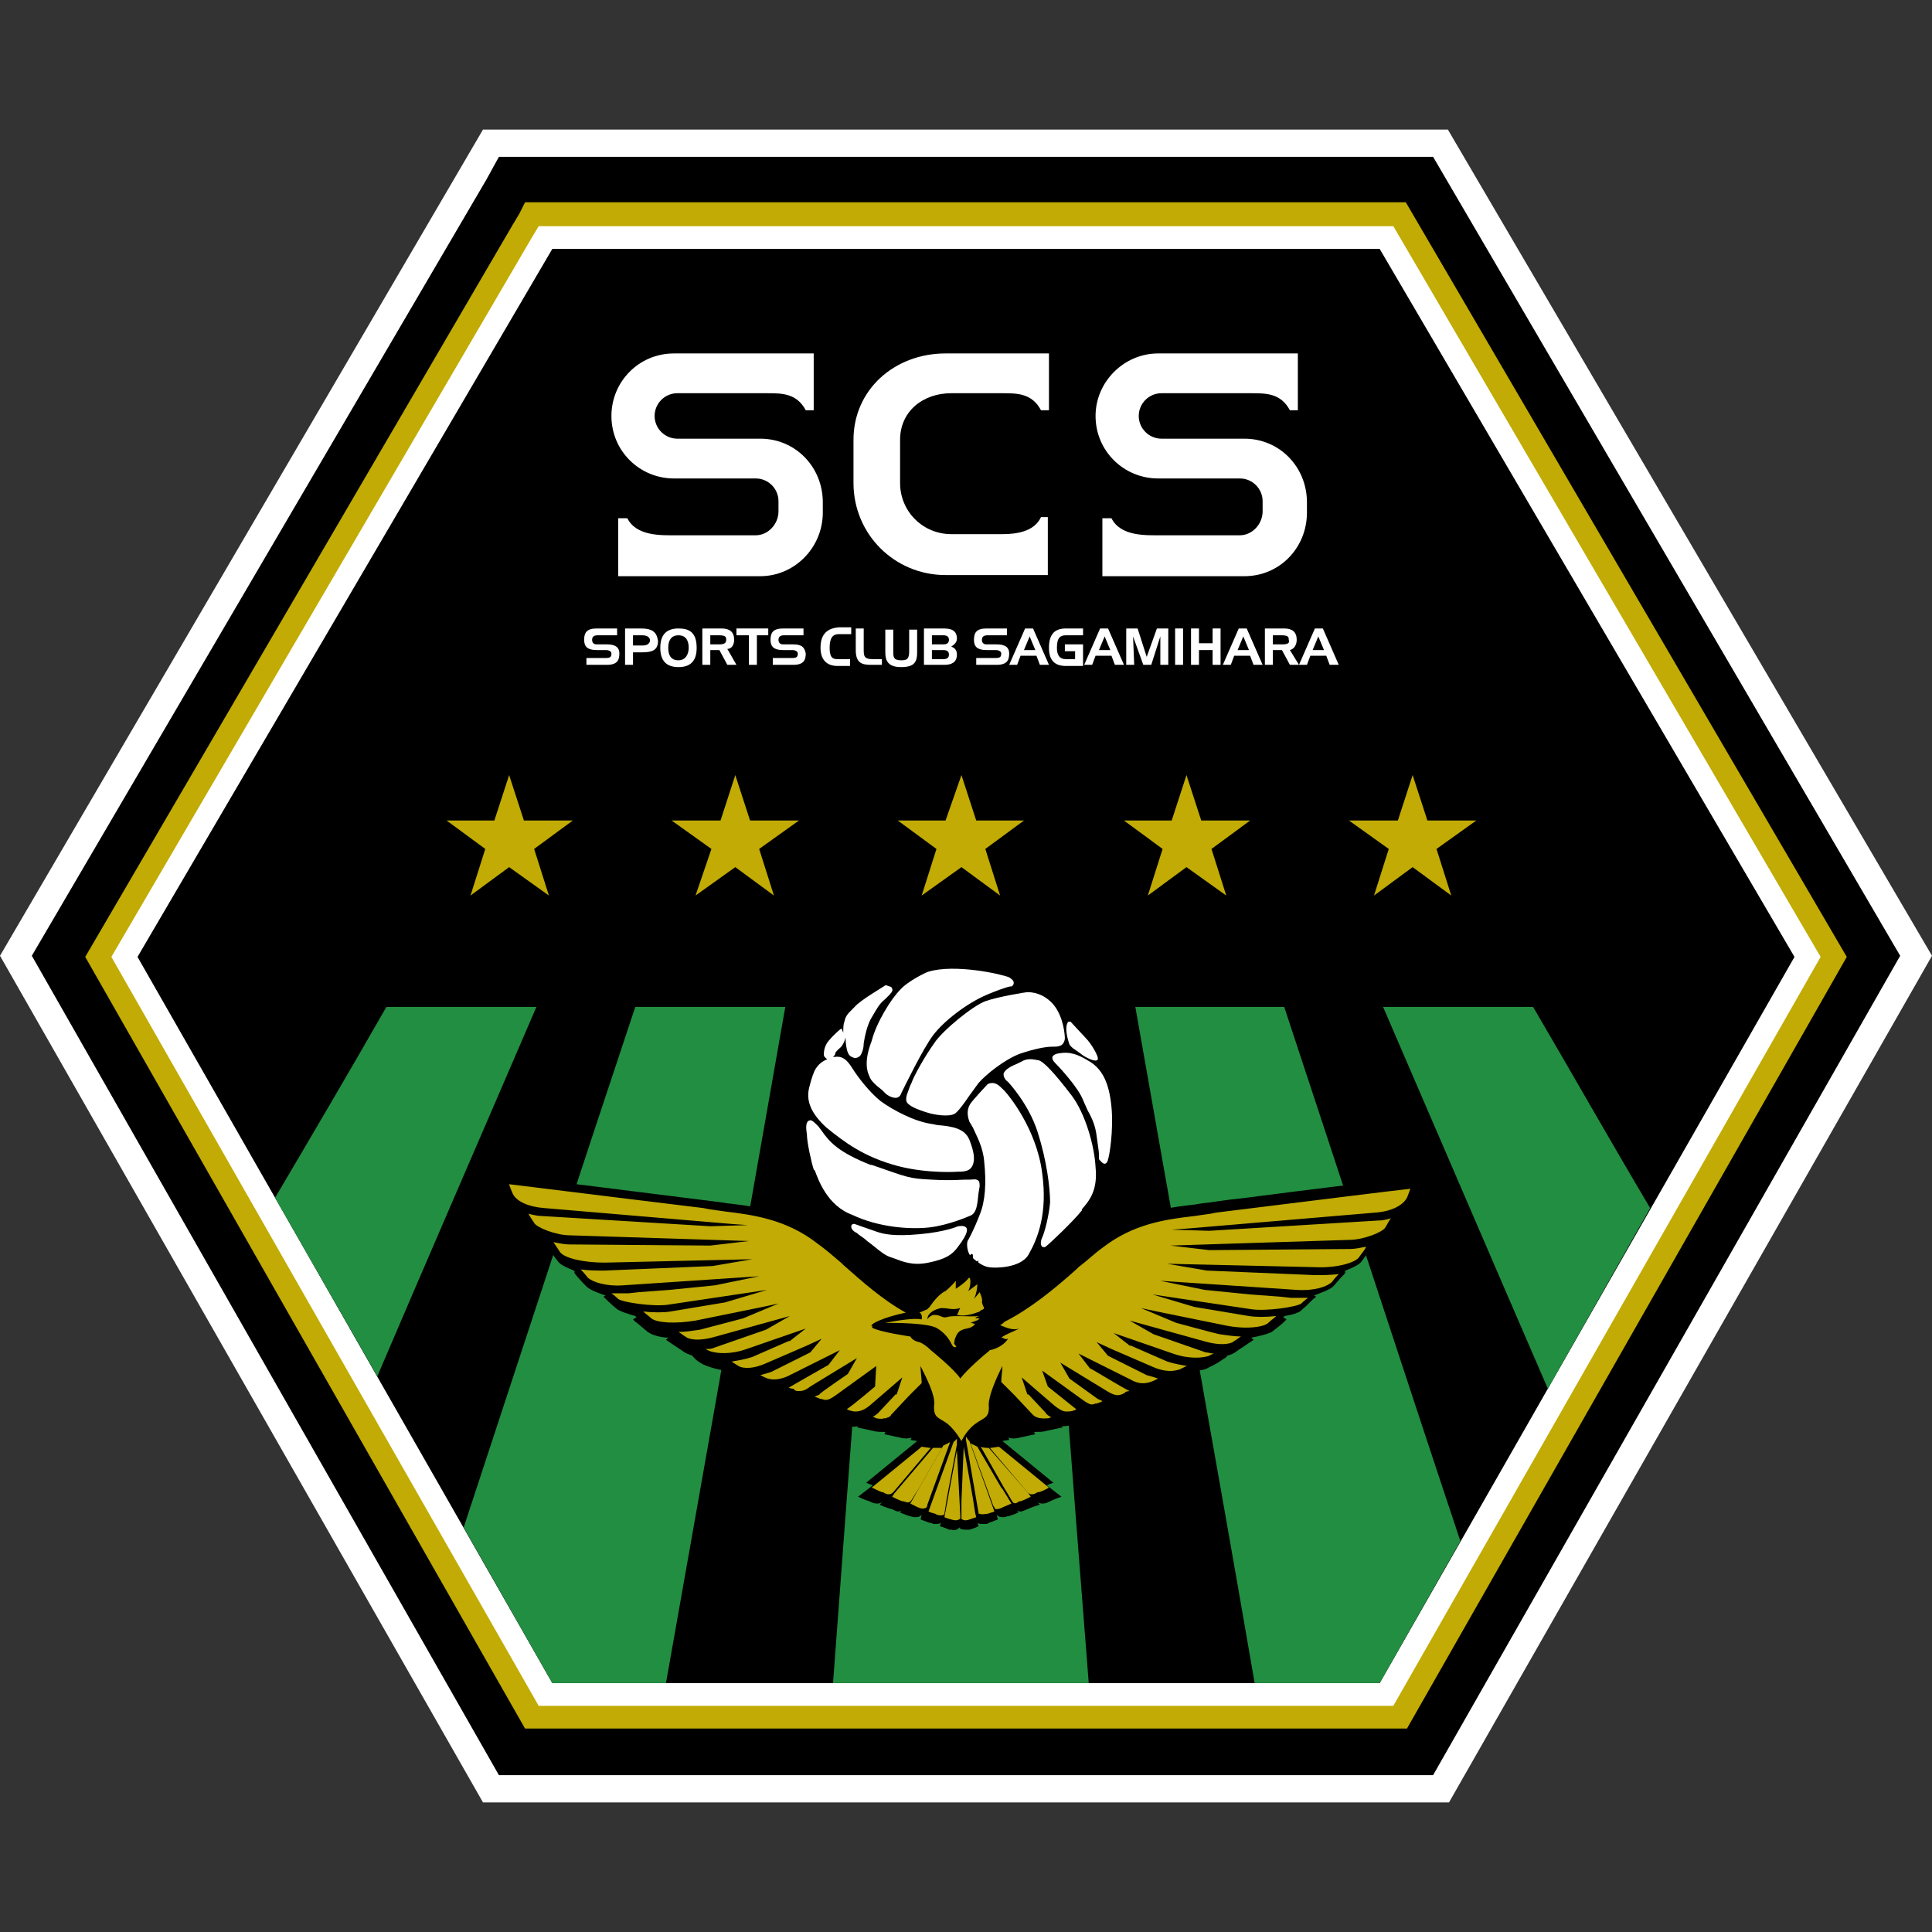
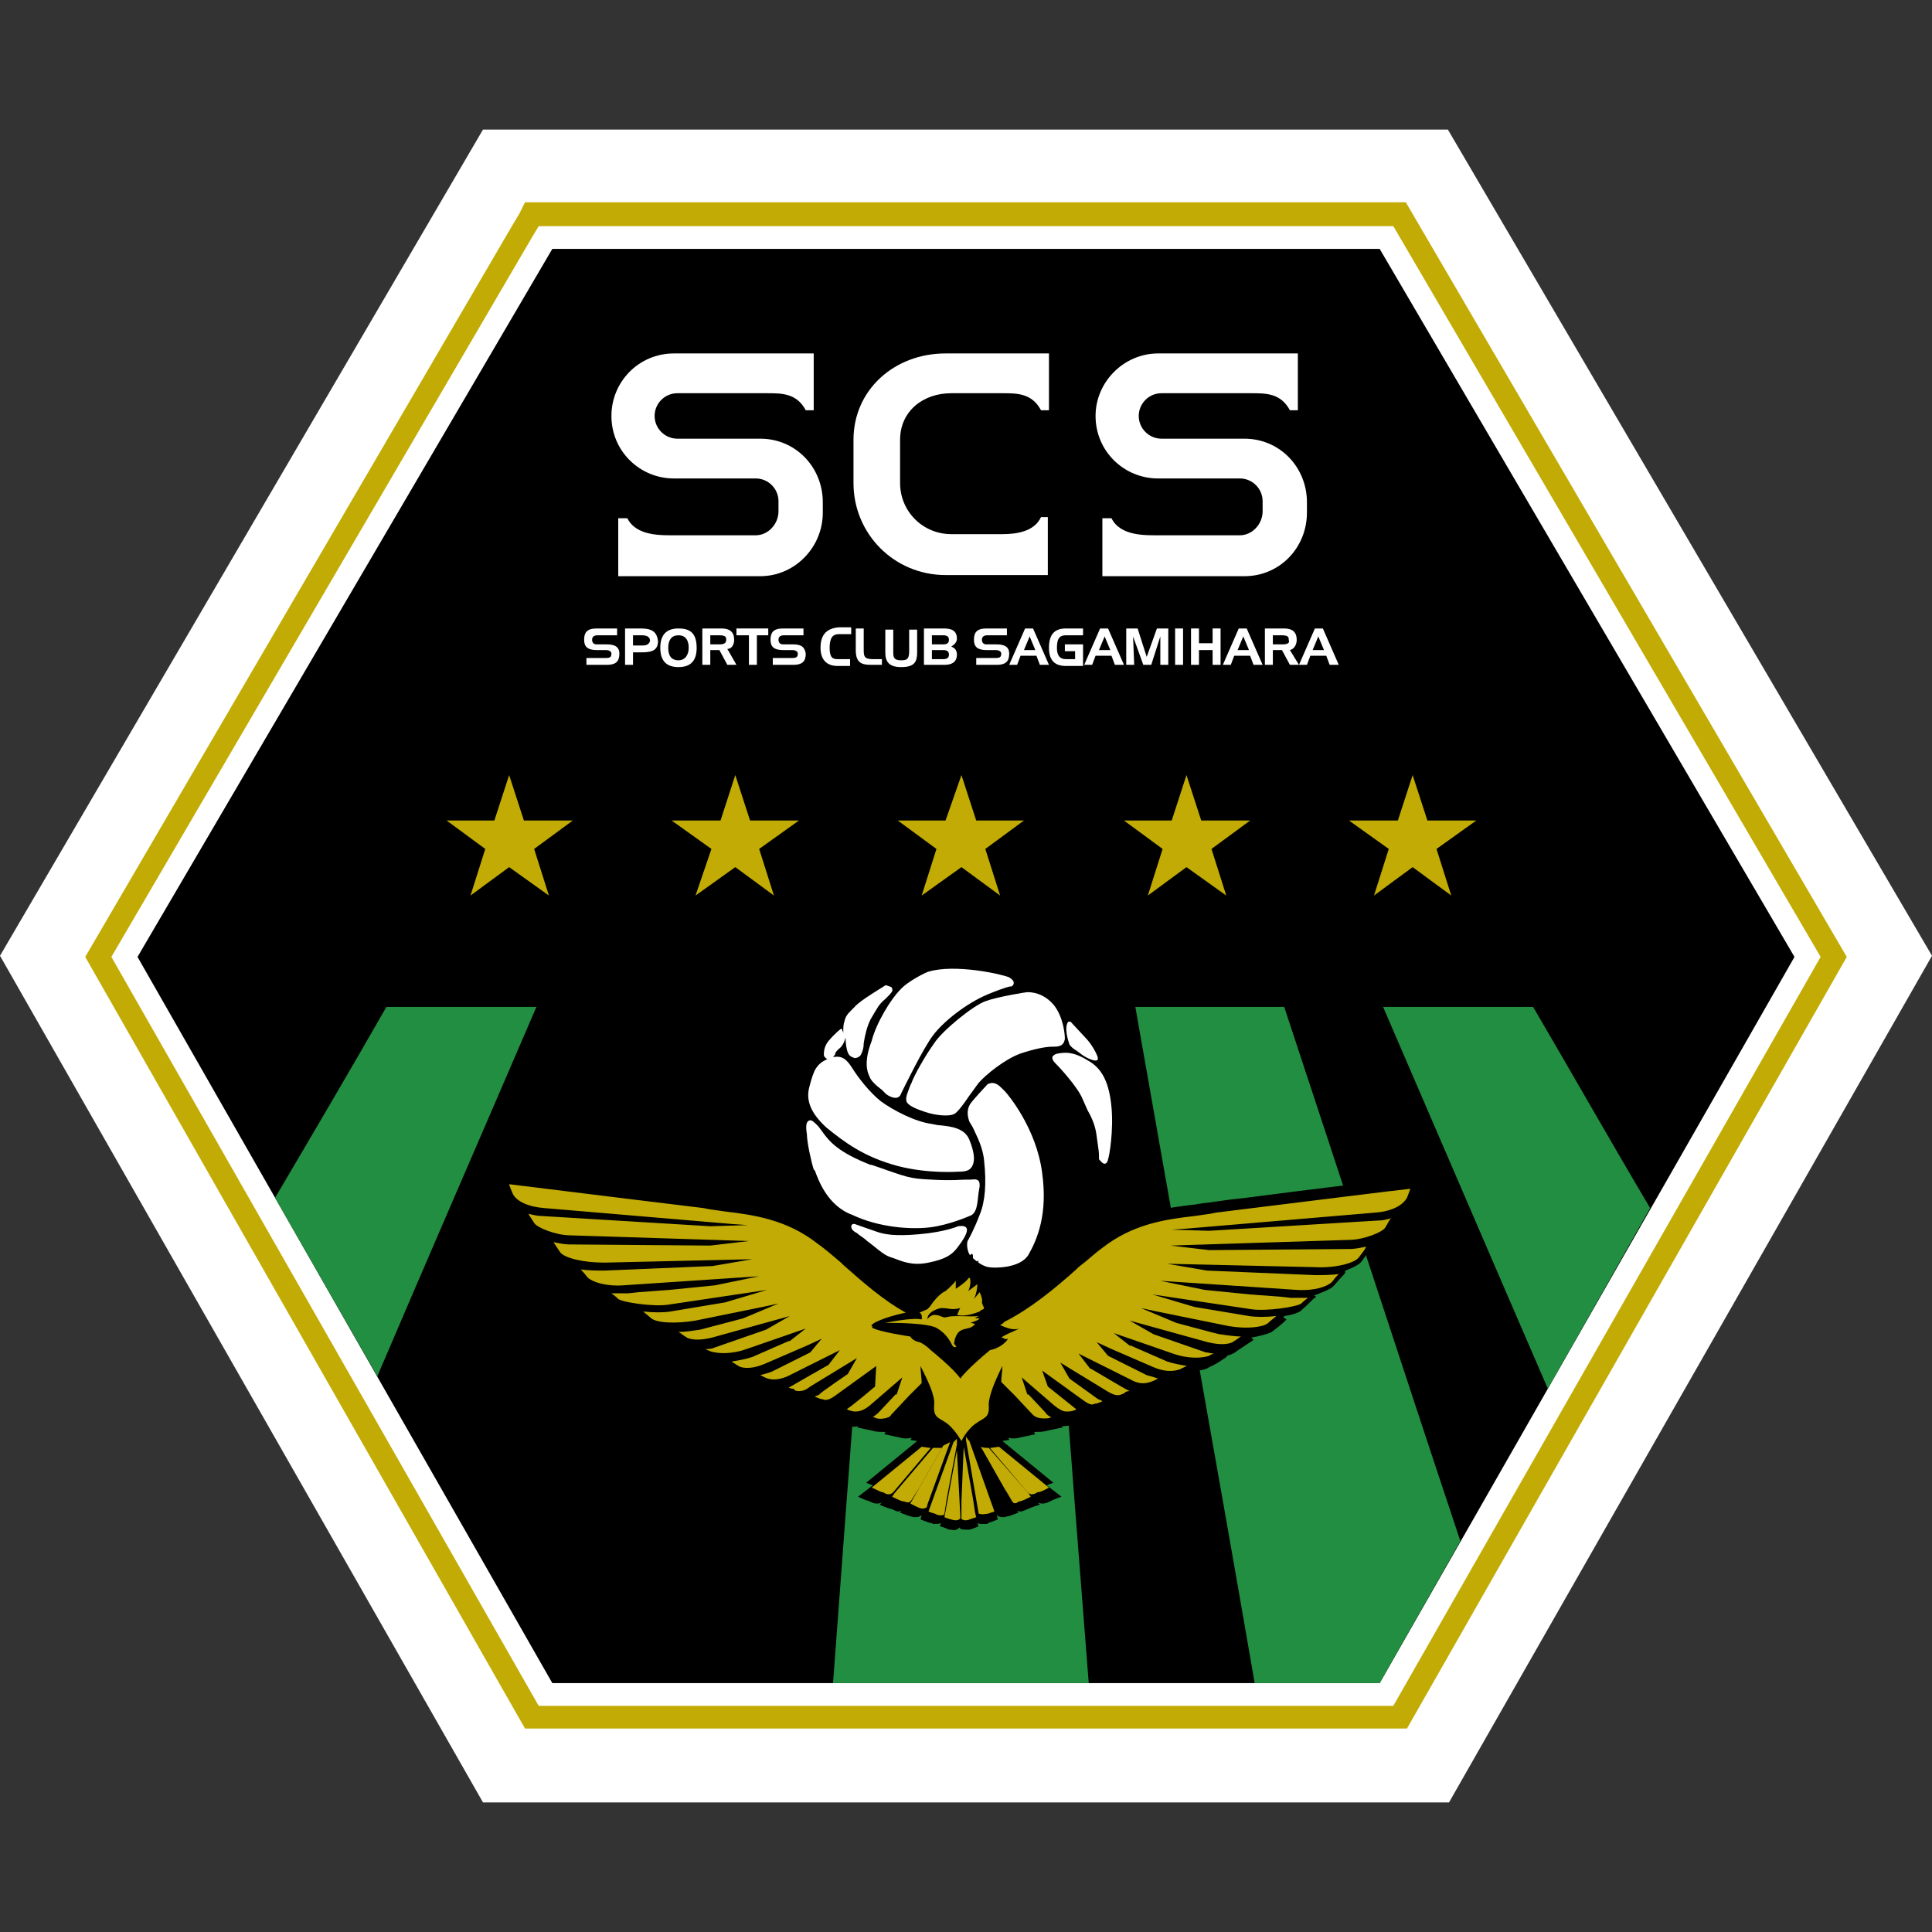
<svg xmlns="http://www.w3.org/2000/svg" version="1.1" id="レイヤー_1" x="0px" y="0px" viewBox="0 0 170 170" style="enable-background:new 0 0 170 170;" xml:space="preserve">
  <rect x="0" y="0" width="170" height="170" fill="#333333" stroke="none" />
  <style type="text/css">
	.st0{fill:#FFFFFF;}
	.st1{fill:#C1AB04;}
	.st2{fill:#228E41;}
</style>
  <g>
    <path class="st0" d="M170,84.1l-42.5,74.5H42.5L0,84.1l42.5-72.7l84.9,0L170,84.1z" />
    <g>
-       <polyline points="42.8,15.8 2.8,84.1 43.9,156.2 126.1,156.2 167.2,84.1 126.1,13.8 43.9,13.8 42.8,15.8   " />
      <polyline class="st1" points="45.7,18.8 45.1,19.8 7.5,84.2 46.2,152.1 123.8,152.1 162.5,84.2 123.7,17.8 46.2,17.8 45.7,18.8       " />
      <polyline class="st0" points="46.8,20.9 9.8,84.2 47.4,150.1 122.6,150.1 160.2,84.2 122.6,19.9 47.4,19.9 46.8,20.9   " />
      <polyline points="157.9,84.2 121.4,21.9 48.6,21.9 12.1,84.2 48.6,148.1 121.4,148.1 157.9,84.2   " />
      <g>
        <polyline class="st1" points="84.6,68.2 85.9,72.2 90.1,72.2 86.7,74.7 88,78.8 84.6,76.3 81.1,78.8 82.4,74.7 79,72.2      83.2,72.2 84.6,68.2    " />
        <polyline class="st1" points="64.7,68.2 66,72.2 70.3,72.2 66.8,74.7 68.1,78.8 64.7,76.3 61.2,78.8 62.6,74.7 59.1,72.2      63.4,72.2 64.7,68.2    " />
        <polyline class="st1" points="44.8,68.2 46.1,72.2 50.4,72.2 47,74.7 48.3,78.8 44.8,76.3 41.4,78.8 42.7,74.7 39.3,72.2      43.5,72.2 44.8,68.2    " />
        <polyline class="st1" points="104.4,68.2 103.1,72.2 98.9,72.2 102.3,74.7 101,78.8 104.4,76.3 107.9,78.8 106.6,74.7 110,72.2      105.7,72.2 104.4,68.2    " />
        <polyline class="st1" points="124.3,68.2 123,72.2 118.7,72.2 122.2,74.7 120.9,78.8 124.3,76.3 127.7,78.8 126.4,74.7      129.9,72.2 125.6,72.2 124.3,68.2    " />
      </g>
      <g>
        <path class="st0" d="M53.4,56.7h-0.9c-0.3,0-0.4-0.2-0.4-0.4c0-0.3,0.2-0.4,0.5-0.4h1.7v-0.6h-1.8c-0.9,0-1.1,0.4-1.1,1     c0,0.6,0.3,0.9,1.1,0.9h0.8c0.4,0,0.5,0.2,0.5,0.3c0,0.3-0.1,0.4-0.5,0.4h-1.7v0.6h1.8c0.9,0,1.1-0.4,1.1-1     C54.5,57,54.2,56.7,53.4,56.7" />
        <path class="st0" d="M56.4,55.3H55v3.2h0.7v-1.1h0.8c0.9,0,1.4-0.2,1.4-1C57.8,55.7,57.5,55.3,56.4,55.3 M56.5,56.8h-0.8v-0.9     h0.8c0.5,0,0.7,0.2,0.7,0.5C57.1,56.7,56.9,56.8,56.5,56.8z" />
        <path class="st0" d="M59.7,55.3c-0.9,0-1.6,0.4-1.6,1.7c0,1.1,0.5,1.7,1.6,1.7c1.2,0,1.6-0.7,1.6-1.7     C61.3,55.6,60.6,55.3,59.7,55.3 M59.7,58.1c-0.7,0-0.9-0.5-0.9-1.1c0-0.7,0.3-1.1,0.9-1.1c0.8,0,0.9,0.7,0.9,1.1     C60.6,57.6,60.3,58.1,59.7,58.1z" />
        <path class="st0" d="M64.6,56.3c0-0.7-0.4-1-1.1-1h-1.7v3.2h0.7v-1.3h0.8l0.7,1.3h0.8l-0.8-1.4C64.4,57.1,64.6,56.7,64.6,56.3      M63.3,56.7h-0.8v-0.8h0.8c0.6,0,0.6,0.2,0.6,0.4C63.9,56.6,63.7,56.7,63.3,56.7z" />
        <polyline class="st0" points="64.8,55.9 65.9,55.9 65.9,58.5 66.6,58.5 66.6,55.9 67.6,55.9 67.6,55.3 64.8,55.3 64.8,55.9         " />
        <path class="st0" d="M69.8,56.7h-0.9c-0.3,0-0.4-0.2-0.4-0.4c0-0.3,0.2-0.4,0.5-0.4h1.7v-0.6h-1.8c-0.9,0-1.1,0.4-1.1,1     c0,0.6,0.3,0.9,1.1,0.9h0.8c0.4,0,0.5,0.2,0.5,0.3c0,0.3-0.1,0.4-0.5,0.4h-1.7v0.6h1.8c0.9,0,1.1-0.4,1.1-1     C70.8,57,70.6,56.7,69.8,56.7" />
        <path class="st0" d="M72.2,57c0,1,0.5,1.6,1.5,1.6h1.1V58h-1.1C73.3,58,73,57.9,73,57c0-0.9,0.3-1.2,0.8-1.2h1.1v-0.6h-1.1     C72.6,55.3,72.2,56,72.2,57" />
        <path class="st0" d="M76,57.1v-1.8h-0.7v1.9c0,1.2,0.6,1.3,1.4,1.3h0.9V58h-0.8C76,58,76,57.7,76,57.1" />
        <path class="st0" d="M80,57.3c0,0.7-0.2,0.8-0.7,0.8c-0.7,0-0.7-0.3-0.7-0.8v-1.9h-0.7v2c0,0.8,0.3,1.3,1.4,1.3     c1.2,0,1.4-0.5,1.4-1.3v-2H80V57.3" />
        <path class="st0" d="M83.7,56.9c0.3-0.2,0.5-0.4,0.5-0.7c0-0.8-0.6-0.9-1.2-0.9h-1.7v3.2h1.8c0.6,0,1.1-0.2,1.1-0.9     C84.2,57.2,84,57,83.7,56.9 M82,55.9h1c0.3,0,0.5,0.1,0.5,0.4c0,0.3-0.2,0.4-0.5,0.4h-1V55.9z M83,58h-1v-0.8h1     c0.3,0,0.5,0.1,0.5,0.4C83.5,57.9,83.3,58,83,58z" />
        <path class="st0" d="M87.7,56.7h-0.9c-0.3,0-0.4-0.2-0.4-0.4c0-0.3,0.2-0.4,0.5-0.4h1.7v-0.6h-1.8c-0.9,0-1.1,0.4-1.1,1     c0,0.6,0.3,0.9,1.1,0.9h0.8c0.4,0,0.5,0.2,0.5,0.3c0,0.3-0.1,0.4-0.5,0.4h-1.7v0.6h1.8c0.9,0,1.1-0.4,1.1-1     C88.8,57,88.5,56.7,87.7,56.7" />
        <path class="st0" d="M90.2,55.3l-1.4,3.2h0.7l0.3-0.8h1.4l0.3,0.8h0.8l-1.4-3.2H90.2 M90.1,57.2l0.5-1.2l0.5,1.2H90.1z" />
        <path class="st0" d="M92.3,57c0,1.2,0.6,1.6,1.5,1.6h1.5v-1.9h-1.6v0.6h0.9V58h-0.8c-0.6,0-0.8-0.4-0.8-1c0-0.9,0.3-1.1,0.8-1.1     h1.5v-0.6h-1.5C92.9,55.3,92.3,55.7,92.3,57" />
        <path class="st0" d="M96.8,55.3l-1.4,3.2h0.7l0.3-0.8h1.4l0.3,0.8h0.8l-1.4-3.2H96.8 M96.7,57.2l0.5-1.2l0.5,1.2H96.7z" />
        <polyline class="st0" points="100.9,57.8 100.1,55.3 99.1,55.3 99.1,58.5 99.8,58.5 99.7,56 100.6,58.5 101.3,58.5 102.1,56      102.1,58.5 102.8,58.5 102.8,55.3 101.8,55.3 100.9,57.8    " />
        <rect x="103.4" y="55.3" class="st0" width="0.7" height="3.2" />
        <polyline class="st0" points="106.7,56.6 105.5,56.6 105.5,55.3 104.8,55.3 104.8,58.5 105.5,58.5 105.5,57.2 106.7,57.2      106.7,58.5 107.4,58.5 107.4,55.3 106.7,55.3 106.7,56.6    " />
        <path class="st0" d="M109,55.3l-1.4,3.2h0.7l0.3-0.8h1.4l0.3,0.8h0.8l-1.4-3.2H109 M108.9,57.2l0.5-1.2l0.5,1.2H108.9z" />
        <path class="st0" d="M114.1,56.3c0-0.7-0.4-1-1.1-1h-1.7v3.2h0.7v-1.3h0.8l0.7,1.3h0.8l0,0l-0.8-1.3     C113.9,57.1,114.1,56.7,114.1,56.3 M112.8,56.7H112v-0.8h0.8c0.6,0,0.6,0.2,0.6,0.4C113.5,56.6,113.3,56.7,112.8,56.7z" />
        <path class="st0" d="M116.4,55.3h-0.7l-1.4,3.2l0,0h0.7l0.3-0.8h1.4l0.3,0.8h0.8L116.4,55.3 M115.5,57.2L116,56l0.5,1.2H115.5z" />
      </g>
      <g>
        <path class="st0" d="M66.9,38.6h-2.6v0h-4.7c-1.1,0-2-0.9-2-2c0-1.1,0.9-2,2-2h7.9l0,0c1.3,0,2.6,0,3.4,1.5l0.7,0v-5h-3.7l0,0     h-8.6c-3.1,0-5.5,2.5-5.5,5.5c0,3.1,2.5,5.5,5.5,5.5h4v0h3.2c1.1,0,2,0.9,2,2V45c0,1.1-0.9,2.1-2,2.1h-7l0,0     c-1.3,0-3.5,0.1-4.3-1.5l-0.8,0v5.1h3.9l0,0h8.6c3,0,5.5-2.5,5.5-5.6v-0.9C72.4,41.1,70,38.6,66.9,38.6" />
        <path class="st0" d="M91.6,45.5c-0.6,1.3-2.2,1.5-3.4,1.5h-4.5c-2.5,0-4.5-2-4.5-4.5v-3.8c0-2.5,2-4.1,4.5-4.1h4.5l0,0     c1.3,0,2.6,0,3.4,1.5l0.7,0v-5h-3.7v0h-5.4c-4.5,0-8.1,3.2-8.1,7.6v3.8c0,4.5,3.6,8.1,8.1,8.1h5.1l0,0h3.9v-5.1L91.6,45.5" />
        <path class="st0" d="M109.5,38.6h-2.6v0h-4.7c-1.1,0-2-0.9-2-2c0-1.1,0.9-2,2-2h7.9l0,0c1.3,0,2.6,0,3.4,1.5l0.7,0v-5h-3.7l0,0     h-8.6c-3,0-5.5,2.5-5.5,5.5c0,3.1,2.5,5.5,5.5,5.5h4v0h3.2c1.1,0,2,0.9,2,2V45c0,1.1-0.9,2.1-2,2.1h-7l0,0     c-1.3,0-3.5,0.1-4.3-1.5l-0.8,0v5.1h3.9l0,0h8.6c3.1,0,5.5-2.5,5.5-5.6v-0.9C115,41.1,112.6,38.6,109.5,38.6" />
      </g>
      <g>
        <path class="st2" d="M34,88.6c-3.2,5.6-6.5,11.2-9.8,16.8l9,15.7c4.7-11,9.4-21.8,14-32.5C42,88.6,39.3,88.6,34,88.6" />
-         <path class="st2" d="M55.9,88.6c-5,15-10,30.3-15.1,45.8l7.8,13.7h10c3.6-20.3,7.1-40.1,10.5-59.5C63.8,88.6,61.2,88.6,55.9,88.6     " />
        <path class="st2" d="M121.7,88.6c4.8,11.1,9.6,22.3,14.5,33.6l9-15.9c-3.5-5.9-6.9-11.9-10.3-17.7     C129.6,88.6,127,88.6,121.7,88.6" />
        <path class="st2" d="M99.9,88.6c3.4,19.4,7,39.2,10.5,59.5h11l7.1-12.5c-5.3-15.9-10.4-31.6-15.5-47     C107.8,88.6,105.1,88.6,99.9,88.6" />
        <path class="st2" d="M77.8,88.6c-1.5,19.5-3,39.3-4.5,59.5l22.5,0c-1.6-20.3-3.1-40.1-4.5-59.5H77.8" />
      </g>
      <g>
        <path d="M89.1,85.7c0,0-0.1,0-0.1-0.1c-0.8-0.4-5.1-1.3-7.6-0.6c-0.2,0.1-0.9,0.4-1.7,0.9c-0.3,0.1-0.7,0.3-1,0.4     c-0.2-0.1-0.4-0.1-0.5-0.2l-0.2,0l-0.3,0.1c-0.5,0.3-2.3,1.4-2.9,2l-0.2,0.2c-0.4,0.5-0.6,0.7-0.8,1.3c0,0,0,0,0,0.1     c-0.3,0.3-0.5,0.6-0.7,0.9c-0.3,0.3-0.5,0.5-0.5,0.5c-0.3,0.3-0.4,0.7-0.5,1c-1.5,2.4-2.4,5.3-2.4,8.3c0,8.6,6.7,15.5,15,15.5     c8.3,0,15-6.9,15-15.5C99.8,93.5,95.3,87.6,89.1,85.7z" />
        <g>
          <path class="st0" d="M76.5,94.7c0.1,0.4,0.7,0.9,1.1,1.2l0.3,0.3c0.2,0.2,0.6,0.4,0.9,0.4c0.2,0,0.4-0.1,0.5-0.4      c0.3-0.6,1.9-3.9,2.8-5.1c0.9-1.2,2.9-2.8,4.8-3.6c1.7-0.7,2-0.7,2-0.7c0,0,0.1,0,0.1,0c0,0,0.2-0.1,0.2-0.3      c0-0.2-0.1-0.3-0.4-0.5c-0.7-0.3-4.8-1.2-7.1-0.5c0,0,0,0,0,0c-0.1,0-1.8,0.8-2.5,1.6c-0.8,0.8-2.1,2.9-2.5,4.5      C76,93.4,76.3,94.3,76.5,94.7" />
          <path class="st0" d="M82.2,91.8c-0.8,1.1-1.8,2.9-2,3.5l-0.1,0.2c-0.2,0.6-0.5,1.1-0.3,1.5c0.2,0.3,0.8,0.6,1.8,0.9      c0.6,0.2,1.9,0.4,2.4,0.1c0.2-0.1,0.7-0.7,1.3-1.6l0.8-1.1c0.6-0.7,2.3-2.1,3.7-2.6c1.2-0.4,2.2-0.6,2.8-0.6h0      c0.5,0,1,0,1.1-0.7c0-0.3-0.1-1.9-1-3c-0.6-0.7-1.4-1.1-2.3-1.1c0,0,0,0,0,0c-0.1,0-2.6,0.4-3.7,0.8      C85.6,88.5,82.9,90.7,82.2,91.8" />
          <path class="st0" d="M94.8,92.5l0.4,0.3c0.4,0.3,1.1,0.6,1.3,0.5c0.1,0,0.1-0.1,0.1-0.2c0-0.2-0.5-1.2-1.1-1.8l-1.3-1.4      c0,0-0.1,0-0.1,0c0,0-0.1,0-0.1,0c-0.4,0.5,0,1.7,0.1,2C94.3,92.2,94.5,92.3,94.8,92.5" />
          <path class="st0" d="M97.8,97.4c-0.2-2.1-0.8-3.4-2.1-4.1c-1.3-0.8-2-0.7-2.6-0.6l0,0c-0.1,0-0.4,0.1-0.5,0.3c0,0,0,0.1,0,0.1      c0,0.2,0.2,0.4,0.5,0.7c0,0,1.8,1.9,2.2,3l0.4,0.9c0.4,0.7,0.7,1.4,0.8,2.3c0.1,0.8,0.2,1.3,0.2,1.6c0,0.2,0,0.3,0,0.3      c0,0,0,0,0,0c0,0,0,0,0,0.1c0.1,0.1,0.3,0.4,0.5,0.4c0.2,0,0.3-0.3,0.3-0.4C97.6,101.8,98,99.5,97.8,97.4" />
-           <path class="st0" d="M94.3,96.4c-1.6-2.1-2.5-3-2.9-3.1c-0.5-0.1-1-0.2-1.5,0.1l-0.4,0.2c-0.5,0.2-1.1,0.5-1.2,0.9      c0,0.2,0.1,0.5,0.4,0.7c0,0,1.8,1.9,2.6,4.4c0.8,2.5,1.1,4.9,1.1,6.2c-0.1,1.2-0.5,2.7-0.7,3.1c-0.1,0.2-0.2,0.6,0,0.8      c0,0,0.2,0.1,0.3,0c0.3-0.2,2.5-2.3,3.2-3.2l0-0.1c0.7-0.8,1.4-1.7,1.2-3.7C96.3,100.8,95.5,98,94.3,96.4" />
          <path class="st0" d="M91.7,103.2c-0.5-3.9-3-6.9-3.3-7.2l-0.2-0.2c-0.3-0.3-0.7-0.7-1.3-0.4c0,0,0,0,0,0      c-0.1,0.1-1.3,1.4-1.5,1.7c-0.2,0.3-0.4,0.8-0.1,1.6l0.3,0.5c0.3,0.7,0.9,1.7,1,3c0.2,1.9,0.1,3.5-0.4,4.7c-0.5,1.3-0.9,2-1,2.2      c-0.2,0.2-0.1,1.1,0.2,1.4c0.2,0.2,0.9,0.9,1.6,1c0.5,0.1,2.8,0.1,3.5-1.1C91.3,109,92.2,106.8,91.7,103.2" />
          <path class="st0" d="M84.3,109.7c1-1.3,0.8-1.6,0.7-1.7c-0.2-0.2-0.6-0.1-0.7-0.1c0,0,0,0,0,0c0,0-1.1,0.5-3.4,0.7      c-2.2,0.2-3.1,0-3.7-0.2c-0.6-0.2-2-0.7-2-0.7c0,0-0.1,0-0.1,0c-0.1,0-0.2,0.1-0.2,0.2c0,0.2,0.1,0.4,0.5,0.6      c0.2,0.2,0.6,0.4,0.9,0.7c0.7,0.5,1.4,1.2,2,1.4l0.3,0.1c0.8,0.3,1.7,0.7,3.1,0.4C83.2,110.8,83.8,110.4,84.3,109.7" />
          <path class="st0" d="M81.8,108c1.7-0.2,3.5-1,3.5-1c0,0,0,0,0,0c0.7-0.2,0.7-1.2,0.8-2l0.1-0.6c0-0.2,0-0.4-0.1-0.5      c-0.2-0.2-0.5-0.1-0.8-0.1l-0.2,0l-0.2,0c-0.4,0-1.1,0.1-2.9,0c-2.1-0.1-2.1-0.2-5.3-1.3l-0.1,0c-2.8-1.1-3.6-2-4.3-3L72,99.1      c-0.4-0.4-0.6-0.6-0.8-0.5c-0.3,0.1-0.3,0.6-0.2,1.2c0,0.7,0.4,2.5,0.6,3.1l0.1,0.1c0.3,0.8,1.1,3.1,3.3,3.9      C77.3,108,80.1,108.2,81.8,108" />
          <path class="st0" d="M79,102.6c2.7,0.7,5.3,0.5,5.3,0.5c0.7,0,1.1-0.1,1.3-0.6c0.2-0.5,0.1-1.2-0.3-2.2c-0.4-1-1.5-1.2-2.8-1.3      l-0.5-0.1c-1.5-0.2-3.4-1.2-4.5-2c-1-0.8-2-2.1-2.5-2.9c-0.5-0.8-0.9-1.1-1.6-1c0,0,0,0-0.1,0c0.1-0.1,0.2-0.2,0.2-0.3      c0-0.1,0.1-0.2,0.3-0.4c0.3-0.2,0.5-0.6,0.6-1c0,0.5,0.1,1.1,0.2,1.3c0.1,0.3,0.3,0.4,0.6,0.5c0.2,0,0.5-0.1,0.6-0.4      c0.1-0.2,0.2-0.5,0.2-0.9c0.1-0.7,0.3-1.5,0.6-2.1c0.6-1,0.7-1.3,1.3-1.8l0.2-0.2c0.3-0.3,0.5-0.5,0.4-0.7      c0-0.2-0.3-0.2-0.5-0.3c0,0-0.1,0-0.1,0c-0.1,0.1-2.2,1.3-2.7,1.9l-0.2,0.2c-0.4,0.4-0.6,0.6-0.7,1.1c-0.1,0.2-0.1,0.6-0.1,1      c0-0.1-0.1-0.2-0.1-0.3c0-0.1-0.1-0.1-0.2,0c0,0-0.5,0.4-1,1c-0.5,0.6-0.4,1.3-0.4,1.3c0,0,0,0,0,0c0,0,0.1,0.2,0.3,0.3      c-0.5,0.2-0.8,0.5-1,0.8c-0.2,0.3-0.4,0.9-0.6,1.7c-0.3,1.2,0.2,2.3,1.5,3.5C74.3,100.5,76,101.8,79,102.6" />
        </g>
      </g>
      <g>
        <g>
          <path d="M125.7,103.5L125.7,103.5L125.7,103.5l-0.1,0l0,0l0,0l-0.3,0l-0.3,0c-0.1,0-0.1,0-0.1,0l0,0c0,0-10,1.2-15.3,1.9      c-1.9,0.2-3.1,0.4-3.1,0.4c-1,0.1-1.4,0.2-1.4,0.2l0,0l-0.1,0c-0.8,0.1-1.7,0.2-2.6,0.4c0,0,0,0,0,0c-0.3,0.1-0.7,0.1-1,0.2      c-0.1,0-0.2,0.1-0.4,0.1c-0.1,0-0.3,0.1-0.4,0.1c-0.1,0-0.2,0.1-0.3,0.1c-0.2,0.1-0.4,0.1-0.7,0.2c-0.2,0.1-0.4,0.1-0.6,0.2      c-0.2,0.1-0.4,0.2-0.6,0.2c-0.1,0-0.2,0.1-0.3,0.1c-0.1,0-0.1,0.1-0.2,0.1c-0.3,0.1-0.6,0.3-0.9,0.4c-0.1,0.1-0.2,0.1-0.3,0.2      c-0.2,0.2-0.5,0.3-0.7,0.5c-0.1,0-0.1,0.1-0.2,0.1c-0.3,0.2-0.5,0.4-0.7,0.5c-0.3,0.2-0.6,0.4-1.1,0.8c0,0-0.1,0.1-0.1,0.1      c-2,1.8-4.2,3.7-6.5,4.6c-0.1-0.3-0.1-0.6-0.1-0.6s0-0.2,0-0.4c0-0.2-0.5-0.5-0.8-0.8c-0.2-0.1-0.3-0.4-0.1-0.7      c0.1-0.4-0.1-1-0.1-1l-0.5,0.6c0.2-0.4,0.3-1.1,0.3-1.1l-0.8,0.6c0.4-0.6,0.4-1.4,0.1-1.1c-0.3,0.4-1.2,0.9-1.2,0.9l0-0.7      c-0.5,0.5-1,0.9-1,0.9s-1.1,0.5-2.1,1.7c-0.3,0.4-0.4,0.7-0.5,1c-1.8-1-3.6-2.6-5.3-4l0,0l-0.1-0.1c-0.5-0.4-0.8-0.6-1.1-0.8      c-0.2-0.1-0.4-0.3-0.7-0.5c-0.1,0-0.1-0.1-0.2-0.1c-0.2-0.2-0.5-0.3-0.7-0.5c-0.1-0.1-0.2-0.1-0.3-0.2c-0.3-0.2-0.6-0.3-0.9-0.4      c-0.1,0-0.1-0.1-0.2-0.1c-0.1,0-0.2-0.1-0.3-0.1c-0.2-0.1-0.4-0.2-0.6-0.2c-0.2-0.1-0.4-0.1-0.6-0.2c-0.2-0.1-0.4-0.1-0.7-0.2      c-0.1,0-0.2-0.1-0.3-0.1c-0.1,0-0.3-0.1-0.4-0.1c-0.1,0-0.2-0.1-0.4-0.1c-0.3-0.1-0.7-0.2-1-0.2c0,0,0,0,0,0      c-0.9-0.2-1.8-0.3-2.6-0.4l-0.1,0l0,0c0,0-0.5-0.1-1.4-0.2c-0.7-0.1-18.4-2.3-18.4-2.3l0,0c0,0,0,0-0.1,0l-0.3,0l-0.3,0      c0,0,0,0,0,0l0,0h0h-0.1l0,0c0,0,0.1,0,0.1,0l0.7,1.7c0.1,0.2,0.2,0.3,0.4,0.5l0,0c0.1,0.3,0.4,0.6,0.8,0.8l0.1,0.1      c0,0,0.4,0.8,0.7,1.3c0,0.1,0.1,0.2,0.2,0.3c0.1,0.1,0.1,0.2,0.2,0.3c0.2,0.3,0.6,0.6,1.2,0.8c0.1,0.1,0.2,0.3,0.3,0.5      c0.1,0.2,0.5,0.8,0.9,1.3c0.2,0.3,0.9,0.6,1.4,0.8c0,0,0.1,0.1,0.1,0.1c-0.1,0-0.1,0-0.1,0l0.1,0.2c0.5,0.6,0.8,0.9,1,1.1      c0.3,0.3,1.1,0.6,1.7,0.8c0,0,0,0,0,0c-0.1,0-0.2,0.1-0.2,0.1l0.1,0.1c0.1,0.1,0.6,0.6,1.1,1c0.3,0.2,0.9,0.4,1.6,0.6      c0,0,0.1,0.1,0.1,0.1l-0.3,0.2l0.2,0.2c0.3,0.2,0.7,0.6,1.1,0.9c0.4,0.3,1.2,0.5,1.8,0.5c0,0-0.2,0.2-0.2,0.2l0.3,0.2l1.2,0.8      c0.1,0.1,0.5,0.3,0.9,0.4c0,0-0.1,0-0.1,0l0.2,0.2c0,0,0.4,0.5,1.4,0.8c0.3,0.1,0.7,0.2,1.2,0.3l-0.3,0.3l0.2,0.1      c0,0,0.7,0.4,1.3,0.7c0.2,0.1,0.5,0.2,1.1,0.3c0,0-0.2,0.2-0.2,0.2l1.4,0.6c0.4,0.2,0.7,0.3,1.1,0.3c0,0.1-0.1,0.1-0.1,0.1      l1.5,0.6l0.1,0.1c0.2,0.1,0.5,0.2,0.8,0.2c0,0,0,0.1,0,0.1l0.3,0.1c0,0,0.9,0.3,1.4,0.5c0,0,0.1,0,0.1,0      c0.2,0.1,0.4,0.1,0.6,0.2c0,0,0,0,0,0l1.4,0.4c0.2,0.1,0.6,0.2,1.1,0.1c0,0.1-0.1,0.1-0.1,0.1l1.4,0.3c0.3,0.1,0.7,0.1,1.1,0.1      c0,0.1-0.1,0.2-0.1,0.2l1.4,0.3c0.3,0.1,0.7,0.1,1,0c0,0.1-0.1,0.2-0.1,0.2l0.6,0.1l-4.4,3.6l-0.1,0.1l0.1,0      c0,0,0.2,0.1,0.5,0.2l-1.3,1c0,0,0.6,0.3,1,0.4c0.2,0.1,0.4,0.2,0.6,0.2c0.2,0,0.3,0,0.5-0.1l-0.2,0.2c0,0,0.6,0.3,1.1,0.4      c0.2,0.1,0.4,0.2,0.5,0.2c0.1,0,0.2,0,0.3-0.1l-0.1,0.2c0,0,0.5,0.2,0.8,0.3c0.1,0,0.3,0.1,0.5,0.1c0.2,0,0.4,0,0.6-0.2      l-0.1,0.4c0,0,0.5,0.2,0.8,0.3c0.1,0,0.2,0,0.3,0.1c0,0,0,0,0,0c0,0,0,0,0.1,0c0.2,0,0.5,0,0.6-0.1l-0.1,0.3      c0,0,0.4,0.1,0.8,0.3c0.1,0,0.1,0,0.2,0c0.3,0.1,0.6,0,0.7-0.2c0.1,0.2,0.4,0.2,0.7,0.2c0.1,0,0.1,0,0.2,0      c0.4-0.1,0.8-0.3,0.8-0.3l-0.1-0.3c0.1,0.1,0.3,0.1,0.6,0.1c0,0,0,0,0.1,0c0,0,0,0,0,0c0.1,0,0.2,0,0.3-0.1      c0.3-0.1,0.8-0.3,0.8-0.3l-0.1-0.4c0.2,0.2,0.4,0.2,0.6,0.2c0.2,0,0.3-0.1,0.5-0.1c0.3-0.1,0.8-0.3,0.8-0.3l-0.1-0.2      c0.1,0.1,0.2,0.1,0.3,0.1c0.2,0,0.3-0.1,0.6-0.2c0.4-0.2,1.1-0.4,1.1-0.4l-0.2-0.2c0.2,0.1,0.3,0.1,0.5,0.1      c0.2,0,0.4-0.1,0.6-0.2c0.4-0.2,1-0.4,1-0.4l-1.3-1c0.2-0.1,0.5-0.2,0.5-0.2l0.1,0l-0.1-0.1l-4.4-3.6l0.6-0.1c0,0,0-0.1-0.1-0.2      c0.3,0.1,0.7,0.1,1,0l1.4-0.3c0,0-0.1-0.1-0.1-0.2c0.4,0,0.8,0,1.1-0.1l1.4-0.3c0,0,0-0.1-0.1-0.1c0.5,0,0.8-0.1,1.1-0.1      l1.4-0.4c0,0,0,0,0,0c0.2,0,0.4-0.1,0.6-0.2c0,0,0.1,0,0.1,0c0.5-0.2,1.4-0.5,1.4-0.5l0.3-0.1c0,0,0,0,0-0.1      c0.3,0,0.6-0.1,0.8-0.2l0.1-0.1l1.5-0.6c0,0-0.1-0.1-0.1-0.1c0.4,0,0.8-0.1,1.1-0.3l1.4-0.6c0,0-0.1-0.2-0.2-0.2      c0.6-0.1,0.9-0.2,1.1-0.3c0.5-0.3,1.2-0.6,1.3-0.7l0.2-0.1l-0.3-0.3c0.5,0,0.9-0.1,1.2-0.3c0.9-0.4,1.3-0.8,1.4-0.8l0.2-0.2      c0,0,0,0-0.1,0c0.5-0.1,0.8-0.3,0.9-0.4l1.2-0.8l0.3-0.2c0,0-0.2-0.2-0.2-0.2c0.6-0.1,1.4-0.3,1.8-0.5c0.4-0.3,0.9-0.7,1.1-0.9      l0.2-0.2l-0.3-0.2c0.1,0,0.1-0.1,0.1-0.1c0.7-0.1,1.4-0.3,1.6-0.6c0.5-0.4,0.9-0.9,1.1-1l0.1-0.1c0,0-0.1-0.1-0.2-0.1      c0,0,0,0,0,0c0.5-0.2,1.4-0.5,1.7-0.8c0.2-0.2,0.5-0.6,1-1.1l0.1-0.2c0,0,0,0-0.1,0c0,0,0.1-0.1,0.1-0.1      c0.5-0.2,1.2-0.5,1.4-0.8c0.4-0.5,0.8-1.2,0.9-1.3c0.1-0.1,0.2-0.3,0.3-0.5c0.6-0.3,1-0.6,1.2-0.8c0.1-0.1,0.1-0.2,0.2-0.3      c0.1-0.1,0.2-0.2,0.2-0.3c0.3-0.5,0.7-1.3,0.7-1.3c0,0,0-0.1,0.1-0.1c0.3-0.2,0.7-0.5,0.8-0.8l0,0c0.2-0.2,0.3-0.3,0.4-0.5      C124.9,105.2,125.5,103.7,125.7,103.5C125.6,103.5,125.6,103.5,125.7,103.5z" />
        </g>
        <g>
          <path class="st1" d="M77.6,131.3l0.1,0c0.3,0.2,0.6,0.3,0.9,0l3.3-3.9c0,0,0,0-0.1,0l-0.7-0.1l-4.4,3.6      C77,131,77.3,131.2,77.6,131.3z" />
          <path class="st1" d="M82.1,127.4l-3.4,4l0,0c0,0,0,0,0,0l-0.2,0.3c0.2,0.1,0.6,0.3,0.9,0.4l0.1,0c0.3,0.1,0.5,0.2,0.7-0.1      l0.7-1.1l0,0l2-3.5C82.6,127.4,82.3,127.4,82.1,127.4z" />
          <path class="st1" d="M84.4,133.7c0,0,0.1-0.1,0.1-0.1c0,0,0-0.1,0-0.2l-0.3-5.8l-1.1,5.9c0.2,0.1,0.6,0.2,0.6,0.2      C84,133.8,84.2,133.8,84.4,133.7z" />
          <path class="st1" d="M83,133.3c0.1,0,0.1-0.1,0.1-0.1l0.2-1.3l0,0l0.9-4.8l0-0.5c-0.1,0.1-0.2,0.2-0.3,0.3l-2.2,6.1      c0.2,0.1,0.6,0.2,0.6,0.2C82.4,133.3,82.8,133.4,83,133.3z" />
          <path class="st1" d="M80.7,132.6c0.2,0.1,0.5,0.2,0.7,0.1c0.1,0,0.2-0.1,0.2-0.3l0.4-1.1l0,0l1.6-4.4c-0.2,0.1-0.4,0.2-0.6,0.3      l-2.9,5.1C80.3,132.4,80.7,132.6,80.7,132.6z" />
          <path class="st1" d="M92.3,130.9l-4.4-3.6l-0.7,0.1c0,0-0.1,0-0.1,0l3.3,3.9c0.3,0.3,0.6,0.2,0.9,0c0,0,0.1,0,0.1,0      C91.8,131.2,92.1,131,92.3,130.9z" />
-           <path class="st1" d="M88.3,132.6l0.7-0.3l-0.8-1.3l-0.1-0.1v0l-2.1-3.6c-0.2-0.1-0.4-0.2-0.6-0.3l1.6,4.4l0,0      c0,0,0.4,1.1,0.4,1.1c0.1,0.1,0.1,0.2,0.2,0.3C87.9,132.8,88.1,132.7,88.3,132.6z" />
          <path class="st1" d="M87.5,133l-2.2-6.2c-0.1-0.1-0.2-0.2-0.3-0.4l0,0l0,0.3l1.1,6.4c0,0.1,0,0.1,0.1,0.1c0.2,0.1,0.5,0,0.7,0      L87.5,133z" />
          <path class="st1" d="M84.6,133.6c0,0.1,0,0.1,0.1,0.1c0.1,0.1,0.4,0.1,0.6,0l0.6-0.2l-0.1-0.4c0,0,0,0,0,0l-0.2-1.3l0,0      l-0.8-4.5l-0.2,4.8c0,0,0,0.1,0,0.1C84.6,132.2,84.6,133.6,84.6,133.6z" />
          <path class="st1" d="M87,127.4c-0.2,0-0.5,0-0.7-0.1l2.1,3.7c0.2,0.3,0.6,1,0.6,1c0.2,0.4,0.4,0.3,0.7,0.1c0,0,0.1,0,0.1,0      c0.3-0.1,0.7-0.3,0.9-0.4l-0.2-0.3c0,0,0,0,0,0l0,0L87,127.4z" />
          <path class="st1" d="M79.7,115.5c-2-1.1-3.8-2.7-5.5-4.2c0,0-0.1-0.1-0.1-0.1l-0.1-0.1c-0.7-0.6-1.4-1.2-2.1-1.7      c-2.7-2.1-5.6-2.5-8.1-2.8c0,0,0,0,0,0c0,0-1.4-0.2-1.4-0.2l-0.5-0.1c-9.9-1.2-15.4-1.9-17.1-2.1c0,0.1,0.3,0.8,0.3,0.8      c0.3,0.7,1.4,1.2,2.8,1.3c0.1,0,16.4,1.4,16.5,1.4l1.4,0.1l0,0l-3.3,0.1h0h0c0,0-14.8-0.9-14.8-0.9c-0.4,0-0.8-0.1-1.2-0.2      c0.1,0.2,0.3,0.5,0.5,0.8c0.2,0.4,1.9,1.1,3.2,1.1l15.7,0.5l0,0l-3.4,0.4h0h0l-12.4-0.1c-0.4,0-0.9-0.1-1.4-0.2      c0.2,0.3,0.4,0.6,0.6,0.9c0.4,0.5,2,0.9,3.9,0.9l13-0.3l0,0l-3.5,0.6h0h0c0,0-9.5,0.4-9.5,0.4c-0.6,0-1.4,0-2.1-0.1      c0.3,0.3,0.6,0.7,0.6,0.7c0.4,0.4,1.6,0.8,3.1,0.7l12-0.8l0,0l-3.9,0.8h0h0l-4,0.4l-2.7,0.2l-0.9,0.1l-0.3,0l-0.1,0c0,0,0,0,0,0      l0,0c-0.4,0-0.8,0-1.1,0c0.3,0.2,0.6,0.5,0.6,0.5c0.4,0.3,3.1,0.7,4.4,0.5l8.7-1.3l0,0l-3.7,1.1l0,0l0,0c0,0-4.8,0.8-4.8,0.8      c-0.6,0.1-1.5,0.1-2.4,0c0.2,0.2,0.5,0.4,0.7,0.6c0.5,0.4,2.1,0.5,3.9,0.2l5.9-1.2l1.4-0.3l0,0l-3.1,1.3l0,0l0,0      c0,0-3.8,1-3.8,1v0l0,0c-0.7,0.1-1.3,0.2-1.9,0.2l0,0c0.2,0.1,0.4,0.3,0.6,0.4c0.2,0.2,1,0.5,2.7,0l6.5-1.8l0,0l-2.1,1.2l0,0      l0,0c0,0-4.6,1.6-4.6,1.6c-0.2,0.1-0.5,0.1-0.7,0.1c0.1,0.1,0.2,0.1,0.4,0.2c0.6,0.2,1.8,0.3,3.2-0.2l5.2-1.8l0,0l-1.4,1.1l0,0      l0,0c0,0-0.1,0-0.1,0c0,0-3.2,1.4-3.2,1.4l0,0l0,0c0,0,0,0,0,0l0,0c-0.6,0.2-1.2,0.3-1.8,0.4l0.1,0.1c0.2,0.1,0.3,0.2,0.5,0.3      c0.1,0.1,0.9,0.4,2.3-0.2c0,0,3.7-1.6,3.7-1.6l1.3-0.6l0,0l-1,1.2l0,0l0,0c0,0-3.4,1.7-3.4,1.7c-0.3,0.1-0.6,0.2-1,0.3      c0.2,0.1,0.4,0.2,0.4,0.2c0.6,0.3,1.3,0.2,2-0.1l4.6-2.3l0,0l-1,1.3l0,0l0,0c0,0-3,1.7-3.5,2c0.2,0.1,0.4,0.1,0.4,0.1      c0.1,0,0.1,0.1,0.1,0.1h0l0,0l0,0c0.1,0.1,0.3,0.1,0.4,0.1c0,0,0,0,0,0c0.2,0,0.5,0,1-0.4l4.1-2.5l0,0l-0.8,1.4l0,0l0,0      c0,0-2.5,1.7-2.5,1.8v0l0,0c-0.1,0.1-0.3,0.1-0.4,0.2c0.3,0.1,0.5,0.2,0.5,0.2c0.1,0,0.1,0,0.1,0h0l0,0c0.3,0.1,0.5,0.2,1.2-0.3      l3.6-2.6l0,0l0,0L77,122l0,0l0,0c0,0-2,1.7-2.5,2c0.1,0,0.2,0.1,0.2,0.1c0.1,0,0.3,0.1,0.5,0.1c0,0,0,0,0.1,0      c0.3,0,0.7-0.1,1.2-0.5l2.9-2.5l0,0l0,0l-0.5,1.5l0,0l0,0l-0.1,0c0,0-1.5,1.6-1.5,1.6l0,0l0,0c0,0,0,0,0,0l0,0      c-0.2,0.2-0.4,0.3-0.5,0.4c0.2,0,0.3,0.1,0.3,0.1c0.1,0,0.4,0.1,0.7,0c0,0,0.1,0,0.1,0c0.1,0,0.2-0.1,0.3-0.1c0,0,0.1,0,0.1-0.1      c0,0,0.1,0,0.1-0.1l0.1-0.1c0,0,1.5-1.6,1.5-1.6l1.1-1.1c0-0.4-0.1-1.1-0.1-1.4c0,0,0-0.1,0-0.1c0.6,1.2,1.3,2.6,1.2,3.4      c-0.1,1.2,0.4,1.1,1.2,1.7c0.7,0.6,1.2,1.5,1.2,1.5s0.4-0.9,1.2-1.5c0.8-0.6,1.3-0.5,1.2-1.7c0-0.8,0.6-2.2,1.2-3.4      c0,0,0,0.1,0,0.1c0,0.3-0.1,0.9-0.1,1.3c0.1,0.1,1.2,1.2,1.2,1.2l1.5,1.6l0.1,0.1c0.4,0.4,1.1,0.3,1.3,0.3c0,0,0.1,0,0.3-0.1      c-0.2-0.1-0.4-0.2-0.5-0.4l0,0c0,0,0,0,0,0l0,0l0,0c0,0-1.5-1.6-1.5-1.6l-0.1,0l0,0l0,0l-0.5-1.5l0,0l0,0l2.9,2.5      c0.4,0.3,0.7,0.5,1,0.5c0.3,0,0.5,0,0.7-0.1c0,0,0.1,0,0.2-0.1c-0.5-0.4-2.5-2-2.5-2l0,0l0,0l-0.5-1.4l0,0l0,0l3.6,2.6      c0.7,0.5,0.8,0.4,1.1,0.3l0,0l0,0h0c0,0,0.1,0,0.1,0c0,0,0.3-0.1,0.5-0.2c-0.1-0.1-0.2-0.1-0.4-0.2l0,0v0c0,0-2.5-1.8-2.5-1.8      l0,0l0,0l-0.8-1.4l0,0l4.1,2.5c0.8,0.5,1.1,0.4,1.5,0.2l0,0l0,0h0c0,0,0.1,0,0.1-0.1c0,0,0.2-0.1,0.4-0.1c-0.5-0.2-3.4-2-3.5-2      l0,0l0,0l-1-1.3l0,0l4.6,2.3c0.7,0.4,1.3,0.4,2,0.1c0,0,0.2-0.1,0.4-0.2c-0.3-0.1-0.6-0.2-1-0.3l-3.4-1.7l0,0l0,0l-1-1.2l0,0      l1.3,0.6l3.7,1.6c1.4,0.6,2.2,0.2,2.3,0.2l0,0h0h0c0.2-0.1,0.4-0.2,0.6-0.3l0.1,0c-0.6-0.1-1.2-0.2-1.8-0.4l0,0c0,0,0,0,0,0l0,0      l0,0c0,0-3.2-1.4-3.2-1.4l-0.1,0l0,0l0,0l-1.4-1.1l0,0l5.2,1.8c1.4,0.5,2.6,0.4,3.2,0.2c0.1-0.1,0.2-0.1,0.4-0.2      c-0.2,0-0.5-0.1-0.7-0.1l0,0c0,0,0,0-4.6-1.6l0,0l0,0l-2.1-1.2l0,0c0,0,6.5,1.8,6.5,1.8c1.7,0.5,2.5,0.2,2.7,0      c0.2-0.1,0.4-0.3,0.6-0.4c-0.5,0-1.2-0.1-1.9-0.2l0,0v0c-0.1,0-3.8-1-3.8-1l0,0l0,0l-3.1-1.3l0,0l1.4,0.3l5.9,1.2      c1.8,0.4,3.5,0.2,3.9-0.2c0.2-0.2,0.5-0.4,0.7-0.6c-0.9,0.1-1.8,0.1-2.4,0l-4.8-0.8l0,0l0,0l-3.7-1.1l0,0l8.7,1.3      c1.3,0.2,4-0.2,4.4-0.5c0,0,0.3-0.3,0.6-0.5c-0.3,0-0.7,0-1.1,0l0,0c0,0,0,0,0,0l-0.1,0l-0.3,0l-0.9-0.1l-2.7-0.2l-4-0.4h0h0      l-3.9-0.8l0,0c0,0,12,0.8,12,0.8c1.6,0.1,2.7-0.3,3.1-0.7c0,0,0.3-0.4,0.6-0.7c-0.6,0.1-1.5,0.1-2.1,0.1l-9.5-0.4h0h0l-3.5-0.6      l0,0l13,0.3c1.9,0.1,3.6-0.4,3.9-0.9c0.2-0.3,0.5-0.6,0.6-0.9c-0.5,0.1-1,0.2-1.4,0.2l-12.4,0.1h0h0l-3.4-0.4l0,0      c0,0,15.7-0.5,15.7-0.5c1.3,0,3-0.7,3.2-1.1c0.2-0.3,0.3-0.6,0.5-0.8c-0.4,0.1-0.7,0.2-1.2,0.2l-14.8,0.9h0h0l-3.3-0.1l0,0      c0,0,1.4-0.1,1.4-0.1c0.1,0,16.4-1.4,16.5-1.4c1.4-0.1,2.4-0.6,2.8-1.3c0,0,0.2-0.5,0.3-0.8c-1.8,0.2-7.4,0.9-17.1,2.1      c0,0-0.5,0.1-0.5,0.1l-1.4,0.2l0,0c-2.6,0.3-5.4,0.7-8.1,2.8c-0.7,0.5-1.3,1.1-2.1,1.7c0,0-0.1,0.1-0.1,0.1c0,0-0.1,0.1-0.1,0.1      c-1.9,1.7-4.1,3.5-6.3,4.6c-0.1,0.1-0.2,0.2-0.4,0.3c0.5,0.2,1.1,0.5,1.7,0.3c-0.6,0.3-1.2,0.5-1.6,0.8c0.3,0,0.2,0.2,0.6,0.1      c-0.3,0.5-1,0.9-1.6,1c0,0-0.1,0.1-0.1,0.1c-0.4,0.3-2,1.7-2.5,2.4c-0.5-0.8-2.6-2.5-2.6-2.5l0,0c-0.3-0.3-0.7-0.6-1-0.7      c-0.6-0.1-0.8-0.5-0.8-0.5s-2.8-0.4-3.4-0.8c0,0,0.2-0.1,0-0.1C76.5,116.5,77.8,115.9,79.7,115.5z" />
          <path class="st1" d="M80.9,115.5c0.3,0.1,0.2,0.6,0.2,0.6c-0.8-0.2-3.2,0.3-3.2,0.3c0.8,0,3.9,0,4.6,0.5      c1.1,0.7,1.2,1.5,1.4,1.6c0.2,0.1,0.1,0,0.3,0c-0.1,0-0.1-0.1-0.2-0.2c-0.1-0.1,0-0.2,0-0.4c0.1-0.3,0.2-0.6,0.5-0.8      c0.5-0.3,0.9-0.1,1.3-0.6c0,0-0.3-0.1-0.4-0.1c0.2-0.1,0.7-0.2,0.8-0.4c-0.1,0-0.3,0-0.4,0c0.1-0.1,0.3-0.2,0.4-0.2      c-0.9,0.1-2.3-0.1-2.9,0.1c-0.4,0.1-0.5-0.2-1.1-0.2c-0.2,0-0.5,0.2-0.6,0.4c0-0.6,0.7-0.9,1.2-1c0.8,0,0.9,0.2,1.7,0      c-0.1,0.1-0.2,0.5-0.3,0.6c0.4,0.1,1,0.1,2-0.3c0,0,0.1-0.1,0.1-0.1c0.2-0.1,0.4-0.1,0.2-0.4l-0.1-0.3c0.1-0.3-0.2-0.9-0.2-0.9      l-0.5,0.6C86,113.7,86,113,86,113l-0.8,0.6c0.3-0.6,0.2-1.4,0-1.1c-0.3,0.4-1.1,0.9-1.1,0.9l0-0.7c-0.4,0.5-0.9,0.9-0.9,0.9      s-0.6,0.2-1.4,1.4l-0.2,0.2L80.9,115.5z" />
        </g>
      </g>
    </g>
  </g>
</svg>